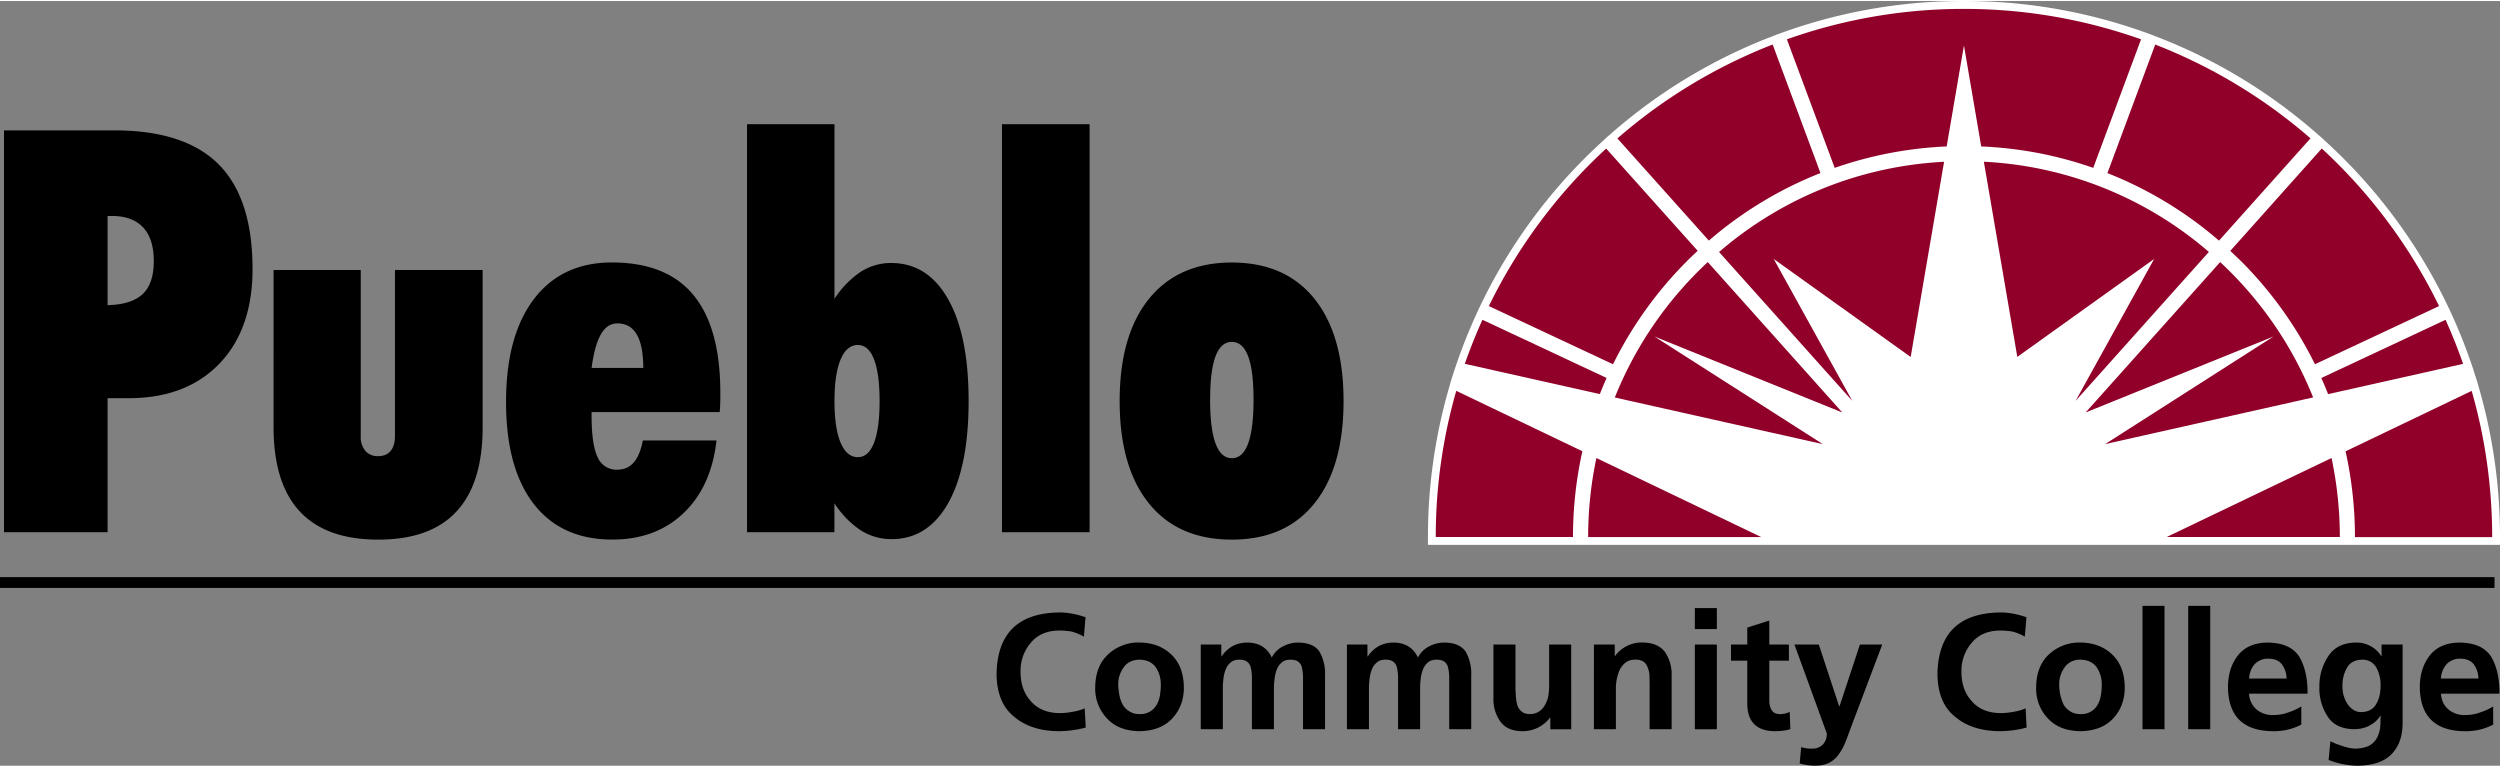
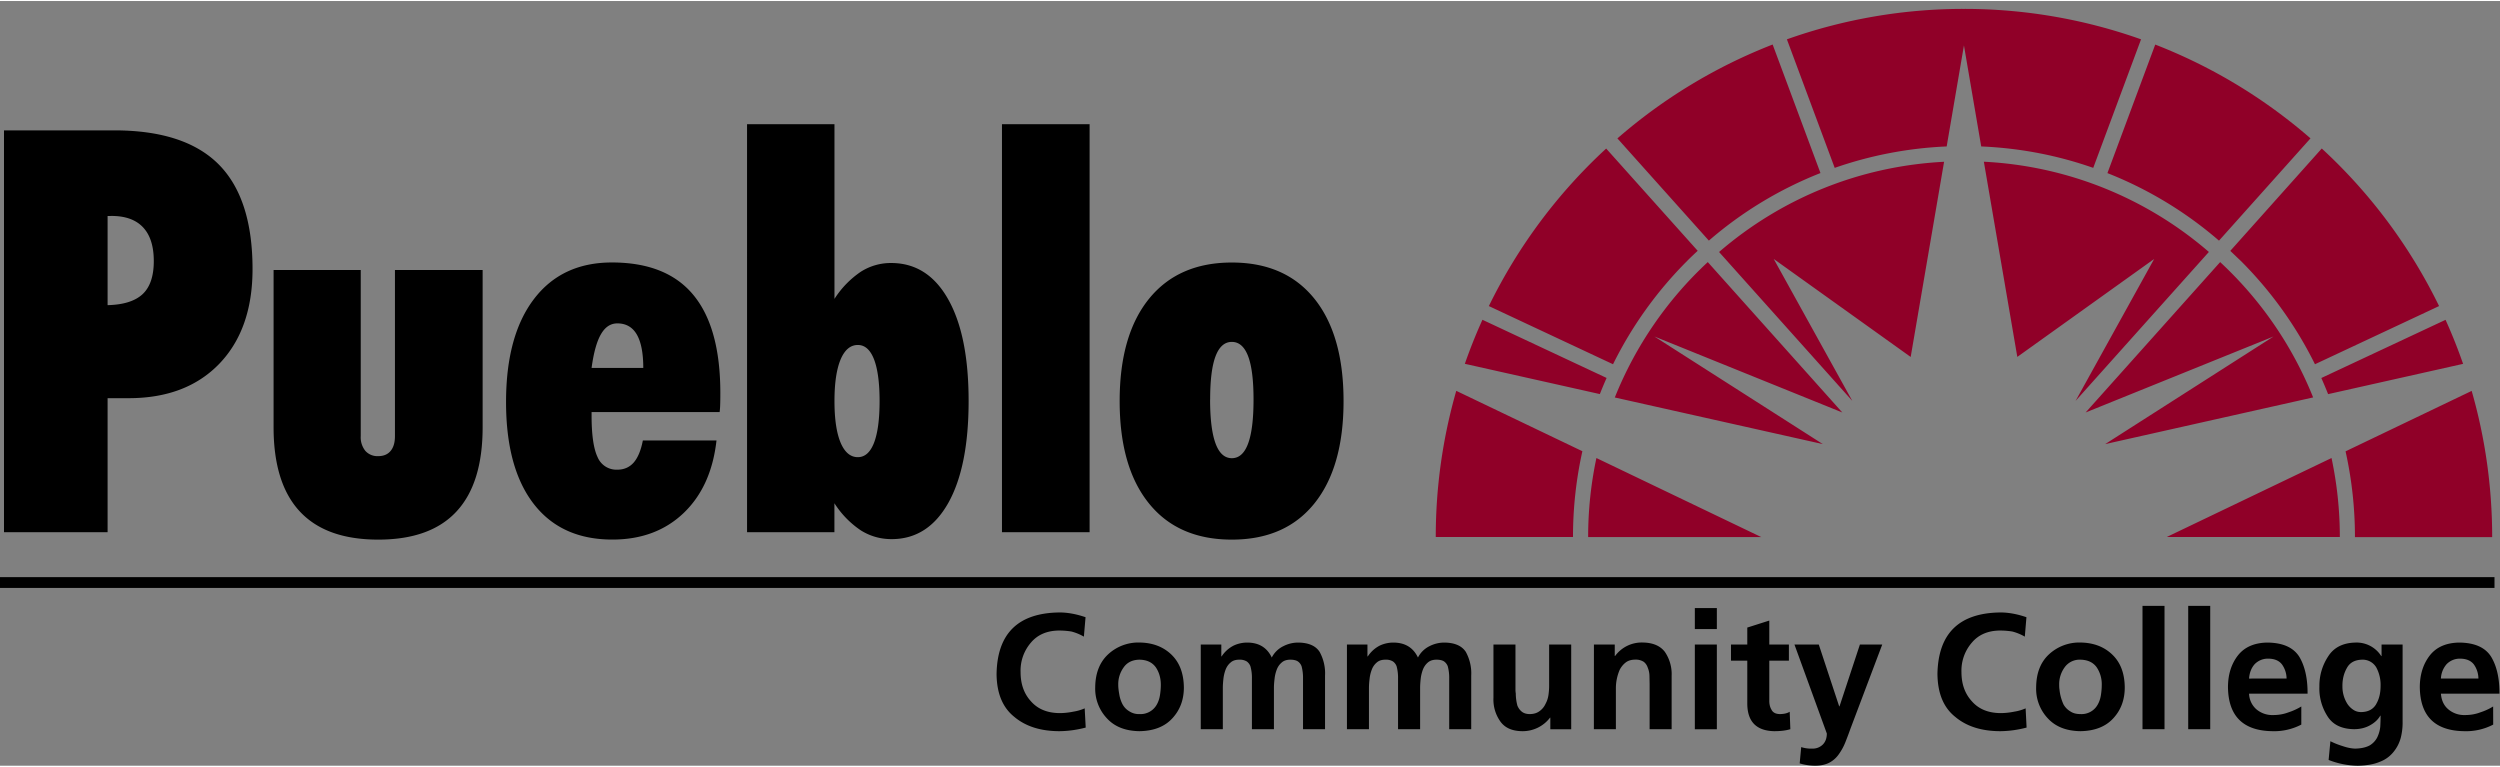
<svg xmlns="http://www.w3.org/2000/svg" width="463" height="142" viewBox="0 0 463.29 141.71">
  <rect x="0" y="0" width="463.29" height="141.71" fill="#808080" stroke="none" />
  <path d="M462.27 108.76H0v-2h462.27zm-2.98 16.8a4.59 4.59 0 0 0-.83-2.6c-.53-.7-1.36-1.07-2.5-1.09a3.4 3.4 0 0 0-2.58 1.04 4.36 4.36 0 0 0-1.04 2.65zm2.74 8.53a10.87 10.87 0 0 1-5.4 1.22c-5.4-.08-8.13-2.8-8.2-8.14 0-2.33.62-4.3 1.84-5.88 1.22-1.56 3.03-2.36 5.45-2.4 2.87.02 4.85.9 5.94 2.65 1.04 1.74 1.55 4.02 1.53 6.82h-10.85c.1 1.26.56 2.22 1.37 2.9a4.54 4.54 0 0 0 3.1 1.06c1 0 1.94-.16 2.81-.49.86-.28 1.66-.64 2.4-1.1zm-21.7-3.78c.55-.91.83-2.04.83-3.38a6.8 6.8 0 0 0-.8-3.44 2.92 2.92 0 0 0-2.61-1.43c-1.36.03-2.31.55-2.84 1.55-.57 1-.84 2.13-.82 3.4a6 6 0 0 0 .88 3.18c.3.47.67.84 1.1 1.13.43.3.92.45 1.5.45 1.27-.02 2.2-.5 2.77-1.46m4.9-11.06v14.17a11.6 11.6 0 0 1-.33 3.08c-.27 1-.71 1.87-1.35 2.65a5.88 5.88 0 0 1-2.53 1.83c-1.07.46-2.43.7-4.08.73a15.2 15.2 0 0 1-5.42-1.07l.33-3.47c.67.34 1.44.65 2.29.91.85.29 1.61.44 2.29.46 1.11-.02 2-.22 2.68-.58a3.7 3.7 0 0 0 1.4-1.46c.3-.61.5-1.27.58-1.99.04-.7.06-1.4.06-2.07h-.06c-.4.7-1 1.27-1.83 1.74-.86.5-1.87.76-3.05.76-2.3-.04-3.93-.84-4.9-2.4a9.5 9.5 0 0 1-1.5-5.52 9.85 9.85 0 0 1 1.59-5.51c1.05-1.69 2.74-2.56 5.05-2.62a5.4 5.4 0 0 1 4.82 2.5h.06v-2.14zm-21.5 6.3a4.58 4.58 0 0 0-.83-2.58c-.53-.71-1.36-1.08-2.5-1.1a3.4 3.4 0 0 0-2.6 1.04c-.6.69-.95 1.57-1.02 2.65zm2.73 8.54a10.88 10.88 0 0 1-5.39 1.22c-5.4-.08-8.13-2.8-8.2-8.14 0-2.33.61-4.3 1.83-5.88 1.22-1.56 3.04-2.36 5.45-2.4 2.87.02 4.85.9 5.95 2.65 1.03 1.74 1.54 4.02 1.52 6.82h-10.84a4 4 0 0 0 1.36 2.9 4.55 4.55 0 0 0 3.11 1.06c1 0 1.93-.16 2.8-.49a11.2 11.2 0 0 0 2.41-1.1zm-20.96-22h4.08v22.85h-4.08zm-8.47 0h4.08v22.85h-4.08zm-15.38 15.54a8.6 8.6 0 0 0 .75 2.74c.31.53.72.95 1.22 1.25.5.35 1.12.52 1.9.52a3.41 3.41 0 0 0 3.2-1.74c.3-.52.5-1.12.6-1.76.1-.63.16-1.27.16-1.92a5.6 5.6 0 0 0-.95-3.26c-.67-.92-1.68-1.38-3.02-1.4a3.4 3.4 0 0 0-2.92 1.43 5.3 5.3 0 0 0-1 3.23c0 .3.01.6.06.9m-1.96-6.54a8.26 8.26 0 0 1 5.82-2.2c2.4.03 4.36.76 5.88 2.2 1.55 1.46 2.33 3.5 2.35 6.12 0 2.3-.71 4.2-2.13 5.73-1.42 1.55-3.45 2.34-6.1 2.38-2.6-.04-4.6-.83-6.03-2.38a8 8 0 0 1-2.16-5.73c.02-2.62.8-4.66 2.37-6.12m-4.14 13.56c-1.58.42-3.2.65-4.84.67-3.5 0-6.29-.89-8.38-2.65-2.18-1.73-3.27-4.39-3.3-7.99.15-7.5 4.04-11.28 11.68-11.36 1.52 0 3.12.3 4.81.88l-.3 3.6a9.32 9.32 0 0 0-2.32-.95c-.75-.12-1.51-.18-2.29-.18-2.2.02-3.93.75-5.17 2.2a7.92 7.92 0 0 0-1.96 5.51c0 2.21.65 4.01 1.93 5.4 1.26 1.44 3.02 2.17 5.3 2.19.87 0 1.74-.1 2.62-.28a8.37 8.37 0 0 0 2.04-.6zm-34.73-3.93h.06l3.78-11.46h4.14l-5.88 15.57c-.3.85-.62 1.69-.94 2.5a10.2 10.2 0 0 1-1.2 2.22 4.98 4.98 0 0 1-1.7 1.56c-.73.4-1.62.6-2.68.6-.97 0-1.94-.13-2.9-.42l.28-3.02a6.1 6.1 0 0 0 2.1.28 2.62 2.62 0 0 0 1.95-.8c.47-.5.7-1.17.7-2l-6-16.49h4.51zm-17.03-8.47h-3.02v-2.99h3.02v-3.14l4.08-1.3v4.44h3.63v2.99h-3.63v7.31c-.02.7.11 1.28.4 1.77.26.53.77.8 1.52.82.77 0 1.4-.14 1.86-.43l.12 3.23c-.81.25-1.82.37-3.02.37-3.29-.08-4.94-1.78-4.96-5.1zm-9.72-2.99h4.08v15.7h-4.08zm0-6.76h4.08v3.9h-4.08zm-18.7 6.76h3.86v2.13h.06a6.11 6.11 0 0 1 5.15-2.5c1.85.03 3.21.6 4.08 1.74a7.3 7.3 0 0 1 1.25 4.42v9.9h-4.08v-8.38l-.03-1.55a4.1 4.1 0 0 0-.3-1.43c-.15-.47-.4-.85-.77-1.13a2.7 2.7 0 0 0-1.55-.4c-.73 0-1.32.18-1.77.52-.45.35-.81.78-1.1 1.31a8.66 8.66 0 0 0-.73 3.38v7.68h-4.08zm-4.21 15.7h-3.87v-2.14h-.06a6.37 6.37 0 0 1-5.16 2.5c-1.84-.02-3.18-.61-4.02-1.77a7 7 0 0 1-1.3-4.39v-9.9h4.08v8.38c0 .22.02.46.06.7a8.8 8.8 0 0 0 .3 2.25c.19.45.45.82.8 1.1.36.3.86.46 1.49.46.75 0 1.37-.2 1.86-.58.46-.34.82-.78 1.06-1.31.29-.53.47-1.09.55-1.68.08-.58.12-1.13.12-1.64v-7.68h4.09zm-41.56-15.7h3.8v2.2h.07a5.8 5.8 0 0 1 2.25-2.02 5.96 5.96 0 0 1 2.4-.54c2.2-.02 3.75.9 4.64 2.77a4.76 4.76 0 0 1 2.13-2.1 6 6 0 0 1 2.78-.67c1.9.02 3.22.6 3.96 1.73a8.24 8.24 0 0 1 1 4.42v9.9h-4.08v-9.35a8.1 8.1 0 0 0-.27-2.32 1.96 1.96 0 0 0-.67-.88c-.33-.22-.8-.33-1.4-.33-.68 0-1.2.17-1.6.51-.42.35-.73.8-.94 1.34a7.1 7.1 0 0 0-.4 1.68c-.07.63-.11 1.2-.11 1.74v7.61h-4.09v-9.35a8.2 8.2 0 0 0-.27-2.32 1.93 1.93 0 0 0-.67-.88 2.45 2.45 0 0 0-1.4-.33c-.67 0-1.2.17-1.59.51-.42.35-.74.8-.94 1.34-.2.53-.34 1.09-.4 1.68-.08.63-.12 1.2-.12 1.74v7.61h-4.08zm-27.09 0h3.81v2.2h.06a5.78 5.78 0 0 1 2.26-2.02 5.95 5.95 0 0 1 2.4-.54c2.2-.02 3.74.9 4.63 2.77a4.73 4.73 0 0 1 2.14-2.1 6 6 0 0 1 2.77-.67c1.91.02 3.23.6 3.96 1.73a8.24 8.24 0 0 1 1 4.42v9.9h-4.08v-9.35a8.2 8.2 0 0 0-.27-2.32 1.92 1.92 0 0 0-.67-.88c-.33-.22-.8-.33-1.4-.33-.67 0-1.2.17-1.59.51-.42.35-.74.8-.94 1.34-.2.53-.34 1.09-.4 1.68-.08.63-.12 1.2-.12 1.74v7.61H232v-9.35c.02-.8-.07-1.56-.28-2.32a1.95 1.95 0 0 0-.67-.88 2.48 2.48 0 0 0-1.4-.33c-.67 0-1.2.17-1.58.51-.43.35-.74.8-.95 1.34a7.1 7.1 0 0 0-.4 1.68c-.07.63-.11 1.2-.11 1.74v7.61h-4.09zm-15.23 8.38c.04.35.1.67.15.97.12.66.33 1.25.61 1.77.3.53.71.95 1.22 1.25a3.2 3.2 0 0 0 1.89.52 3.44 3.44 0 0 0 3.2-1.74c.3-.52.5-1.12.6-1.76.1-.63.16-1.27.16-1.92 0-1.26-.32-2.35-.94-3.26-.67-.92-1.68-1.38-3.02-1.4-1.3.02-2.28.5-2.93 1.43a5.3 5.3 0 0 0-1 3.23c0 .3.02.6.06.9m-1.95-6.54a8.24 8.24 0 0 1 5.82-2.2c2.4.03 4.36.76 5.88 2.2 1.54 1.46 2.32 3.5 2.35 6.12 0 2.3-.72 4.2-2.14 5.73-1.42 1.55-3.45 2.34-6.1 2.38-2.6-.04-4.6-.83-6.02-2.38a8 8 0 0 1-2.17-5.73c.02-2.62.82-4.66 2.38-6.12m-4.14 13.56c-1.59.42-3.2.65-4.85.67-3.5 0-6.28-.89-8.38-2.65-2.17-1.73-3.27-4.39-3.29-7.99.14-7.5 4.03-11.28 11.67-11.36 1.52 0 3.13.3 4.82.88l-.31 3.6a9.28 9.28 0 0 0-2.31-.95c-.76-.12-1.52-.18-2.29-.18-2.21.02-3.94.75-5.18 2.2a7.92 7.92 0 0 0-1.95 5.51c0 2.21.64 4.01 1.92 5.4 1.26 1.44 3.03 2.17 5.3 2.19.87 0 1.75-.1 2.62-.28a8.33 8.33 0 0 0 2.04-.6zm23.05-60.79c0 3.6.34 6.32 1.01 8.14.67 1.82 1.68 2.73 3.02 2.73s2.35-.9 3.02-2.73c.67-1.82 1-4.53 1-8.14 0-3.57-.33-6.25-1-8.02-.67-1.77-1.68-2.66-3.02-2.66s-2.35.89-3.02 2.66c-.67 1.77-1 4.45-1 8.02m-16.77.29c0-8.17 1.82-14.49 5.45-18.97 3.63-4.47 8.75-6.71 15.34-6.71 6.6 0 11.7 2.24 15.3 6.71 3.6 4.48 5.4 10.8 5.4 18.97 0 8.16-1.8 14.48-5.4 18.96-3.6 4.48-8.7 6.71-15.3 6.71-6.62 0-11.75-2.23-15.36-6.71-3.62-4.48-5.43-10.8-5.43-18.96m-21.81-51.31h16.24v75.6h-16.24Zm-31.04 51.3c0 3.33.38 5.89 1.13 7.7.76 1.8 1.83 2.7 3.2 2.7 1.31 0 2.31-.89 3-2.66.68-1.77 1.03-4.35 1.03-7.74 0-3.38-.35-5.96-1.03-7.73-.69-1.77-1.69-2.66-3-2.66-1.37 0-2.44.9-3.2 2.7-.75 1.81-1.13 4.37-1.13 7.7m-16.2 24.3V22.83h16.2V55.2a17.3 17.3 0 0 1 4.88-5.03 10.35 10.35 0 0 1 5.62-1.62c4.52 0 8.05 2.24 10.57 6.72 2.53 4.48 3.79 10.76 3.79 18.86s-1.26 14.4-3.76 18.87c-2.52 4.48-6.02 6.72-10.51 6.72-2.07 0-3.97-.54-5.7-1.62a17.15 17.15 0 0 1-4.9-5.03v5.37zM109.63 68h9.58c0-2.75-.4-4.81-1.2-6.2-.8-1.37-2-2.06-3.61-2.06-1.26 0-2.27.68-3.04 2.02-.78 1.35-1.35 3.43-1.73 6.24m23.15 13.43c-.64 5.7-2.67 10.18-6.1 13.46-3.43 3.27-7.83 4.91-13.2 4.91-6.3 0-11.16-2.2-14.58-6.62-3.41-4.41-5.12-10.7-5.12-18.87 0-8.19 1.72-14.55 5.17-19.08 3.44-4.52 8.26-6.78 14.44-6.78 6.74 0 11.78 2 15.1 6.02 3.33 4.02 5 10.08 5 18.18 0 .95-.01 1.67-.03 2.16-.01.5-.05.94-.1 1.36h-23.73v.66c0 3.58.37 6.14 1.11 7.69a3.78 3.78 0 0 0 3.66 2.33c1.25 0 2.27-.45 3.04-1.33.77-.89 1.34-2.25 1.69-4.09zM50.7 49.84h16.15v30.8a4 4 0 0 0 .86 2.73 3 3 0 0 0 2.38.97c1 0 1.76-.32 2.3-.97.54-.65.8-1.56.8-2.73v-30.8h16.25v29.14c0 6.93-1.61 12.13-4.84 15.61-3.22 3.48-8.06 5.22-14.5 5.22-6.46 0-11.3-1.74-14.54-5.22-3.24-3.48-4.86-8.68-4.86-15.61zm-30.76-10v16.52c2.94-.07 5.1-.75 6.49-2.04 1.38-1.3 2.07-3.34 2.07-6.12 0-2.76-.66-4.84-1.98-6.25-1.32-1.41-3.26-2.12-5.83-2.12zM.74 98.43V23.97h20.42c8.72 0 15.17 2.1 19.36 6.3 4.18 4.2 6.28 10.67 6.28 19.4 0 7.42-2.05 13.26-6.14 17.53-4.1 4.26-9.7 6.4-16.82 6.4h-3.9v24.84z" />
-   <path fill="#fff" d="m459.43 71.84-.47-1.65h-.01l-.61-1.9h.01l-.53-1.54a99.25 99.25 0 0 0-3.3-8.28l-.57-1.25-.64-1.33a99.19 99.19 0 0 0-22.06-29.62l-1.02-.94-1.1-.96a99.05 99.05 0 0 0-29.2-17.65l-1.29-.5-1.38-.5A98.96 98.96 0 0 0 363.96 0a99 99 0 0 0-33.31 5.72l-1.39.5-1.28.5a99.06 99.06 0 0 0-29.2 17.65l-1.03.9-.07.06-1.01.94a99.2 99.2 0 0 0-22.07 29.62l-.6 1.24-.6 1.34a97.81 97.81 0 0 0-3.31 8.28l-.53 1.54-.61 1.9 1.36.65-1.36-.65-.47 1.65a99.42 99.42 0 0 0-3.86 27.5v1.44h198.67v-1.45c0-9.34-1.3-18.6-3.86-27.49" />
  <path fill="#900028" d="M409.34 46.5a69.04 69.04 0 0 0-41.7-16.72l6.2 36.17L399.2 47.8l-14.56 26.3zM396.77 7.1a97.67 97.67 0 0 0-32.81-5.64 97.64 97.64 0 0 0-32.82 5.64L340 30.92a72.29 72.29 0 0 1 20.75-3.97l3.2-18.72 3.2 18.72c7.17.3 14.15 1.65 20.76 3.97zm-53.51 67L328.7 47.8l25.38 18.16 6.19-36.17c-15.47.8-30 6.64-41.7 16.72zm114.78-1.85-23.37 11.2a73.2 73.2 0 0 1 1.74 15.9h25.43c0-9.4-1.33-18.5-3.8-27.1M316.48 48.38a69.5 69.5 0 0 0-17.23 25.09l38.55 8.64-31.21-19.94 34.82 14.08zm112.18 25.08a69.46 69.46 0 0 0-17.23-25.08L386.5 76.25l34.82-14.08-31.2 19.94zm-27.14 25.87h32.09c0-4.98-.53-9.88-1.54-14.64zM297.73 69.85l-23.01-10.78a97.71 97.71 0 0 0-3.26 8.16l25.02 5.61c.39-1 .81-2 1.25-2.99M415.2 48.1A72.52 72.52 0 0 1 429 67.31l23-10.78a98.2 98.2 0 0 0-21.74-29.2L413.31 46.3l1.88 1.8m16.25 24.75 25.01-5.61a97.71 97.71 0 0 0-3.25-8.16l-23.02 10.78c.44 1 .86 1.99 1.26 3M411.22 44.4l16.95-18.95A97.87 97.87 0 0 0 399.4 8.07l-8.86 23.82a71.95 71.95 0 0 1 20.68 12.52M266.07 99.33h25.43c0-5.41.59-10.73 1.74-15.9l-23.37-11.19a97.93 97.93 0 0 0-3.8 27.1m28.24 0h32.08l-30.55-14.65a70.36 70.36 0 0 0-1.53 14.64m18.4-51.23a80.2 80.2 0 0 1 1.9-1.81l-16.96-18.95a98.22 98.22 0 0 0-21.74 29.19l23.01 10.78a72.56 72.56 0 0 1 13.8-19.21m24.65-16.2L328.5 8.06a97.9 97.9 0 0 0-28.77 17.4l16.95 18.94a71.97 71.97 0 0 1 20.68-12.52" />
</svg>